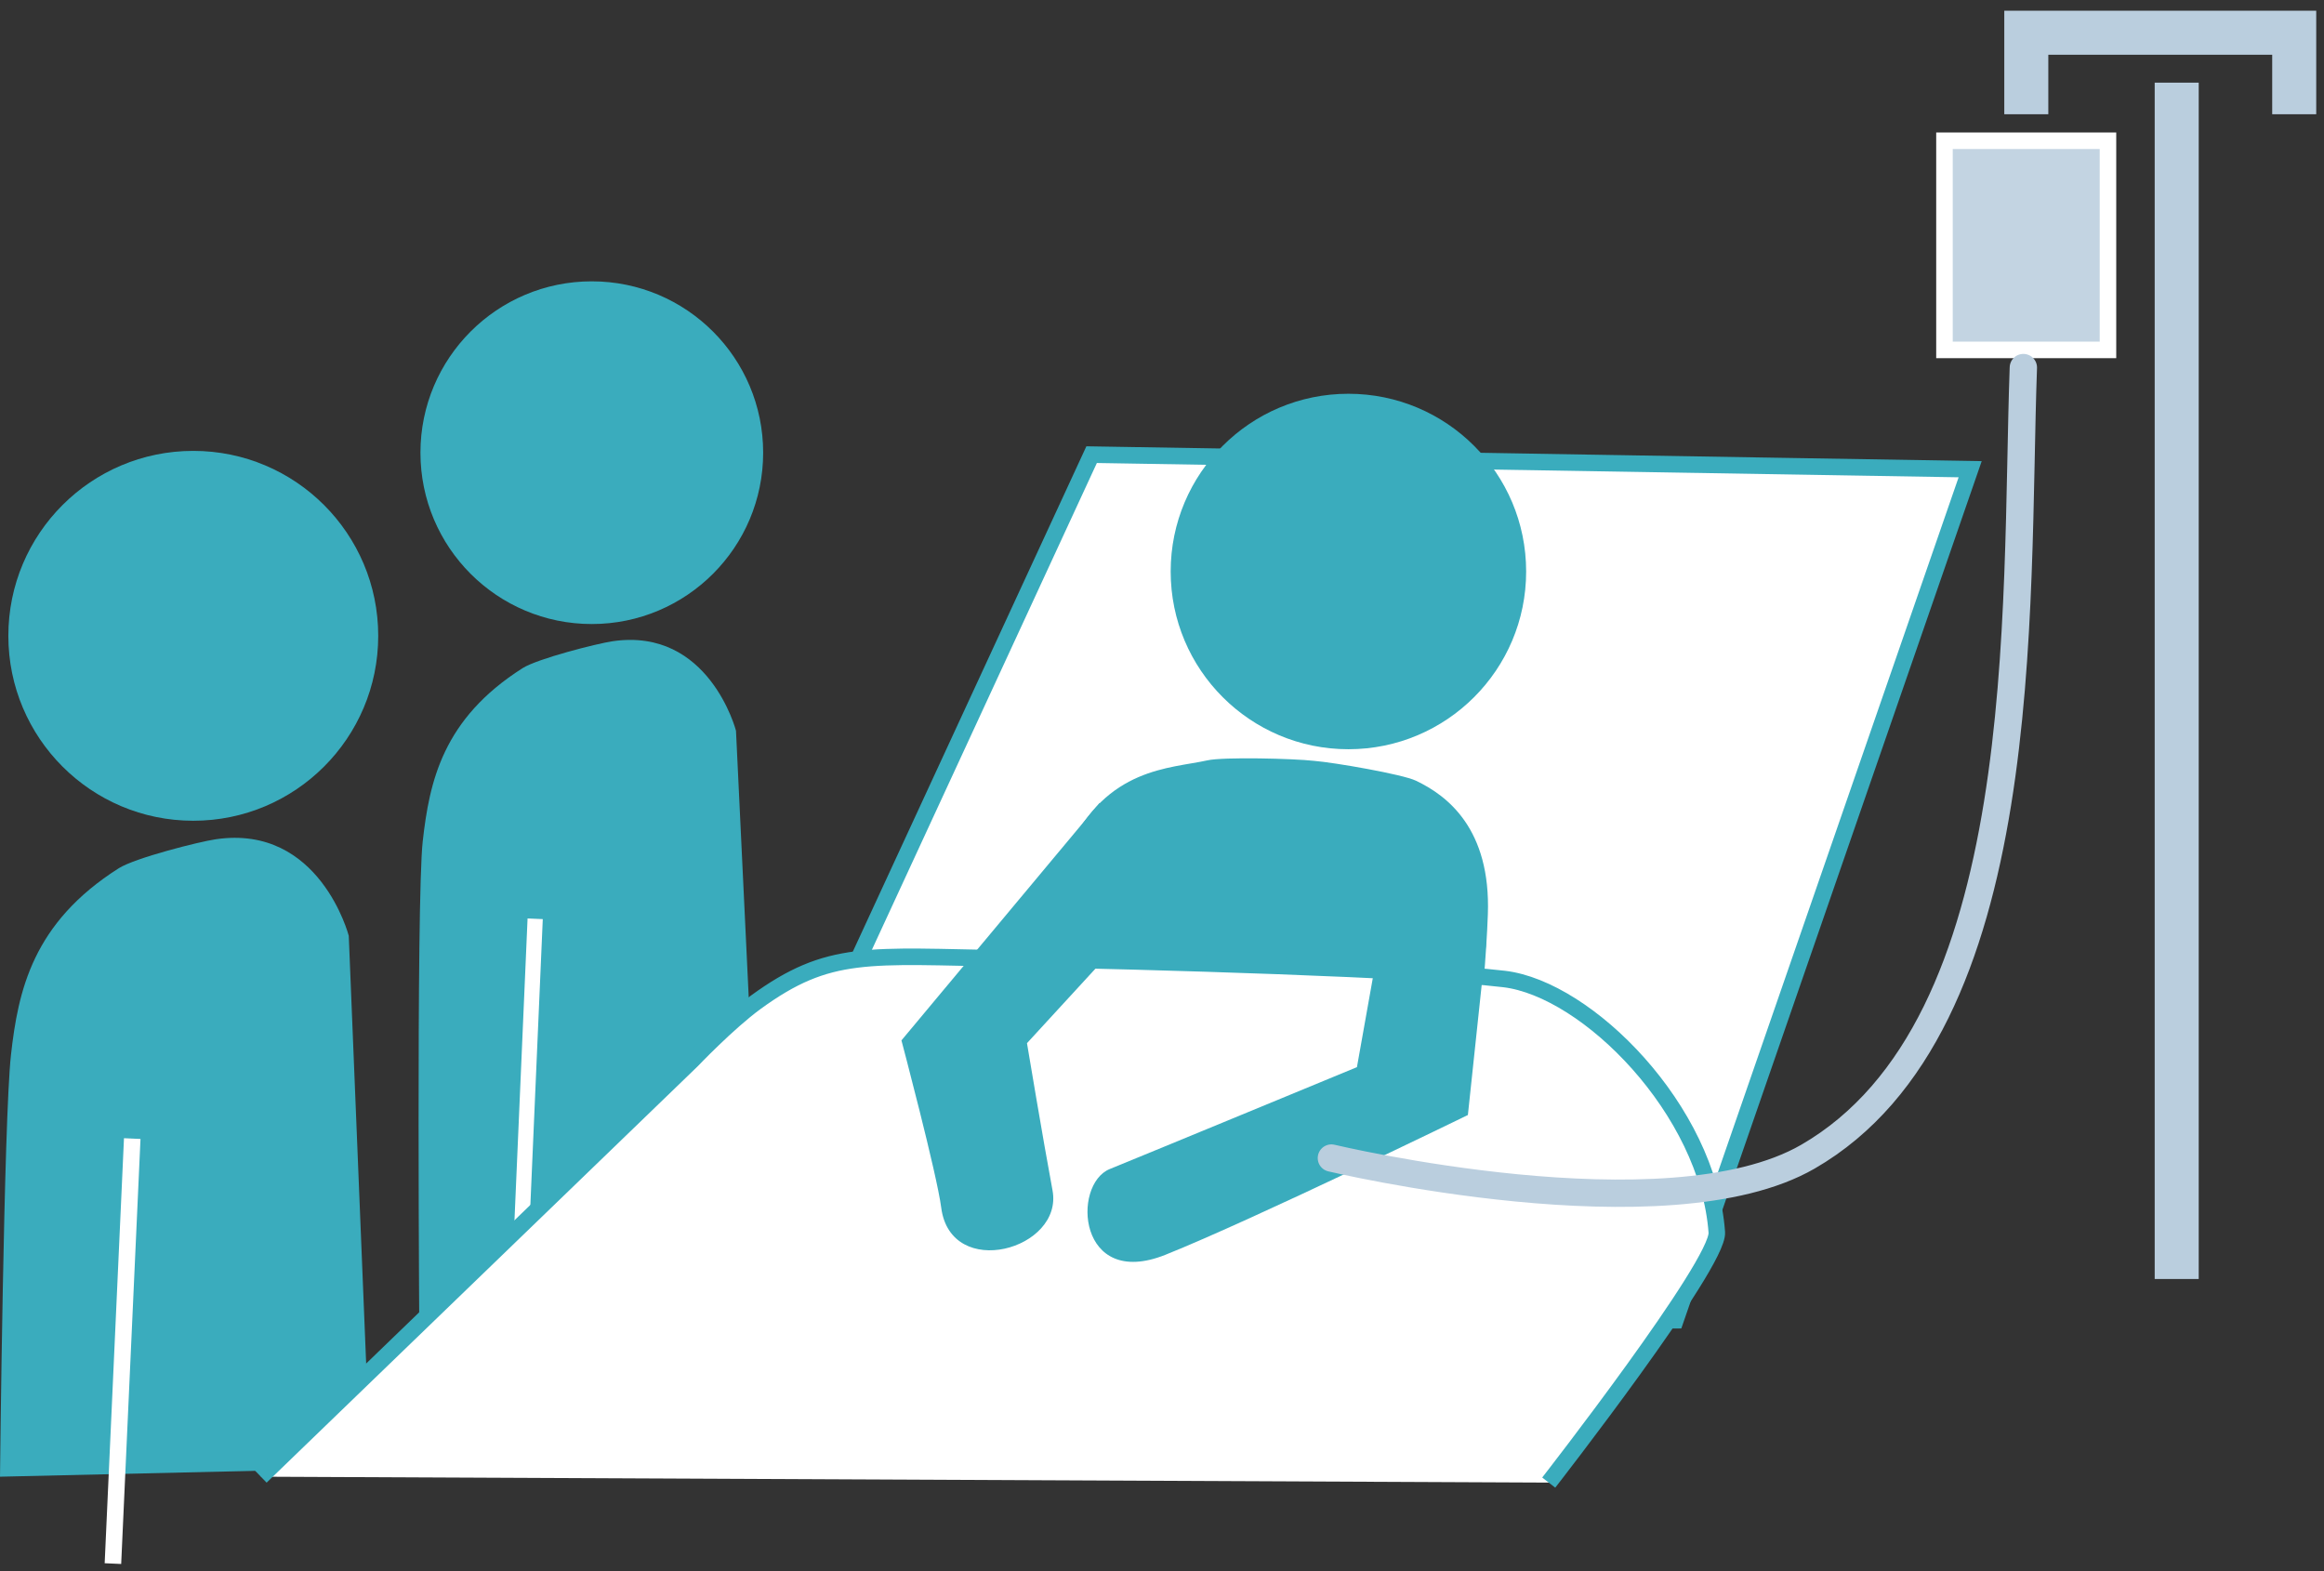
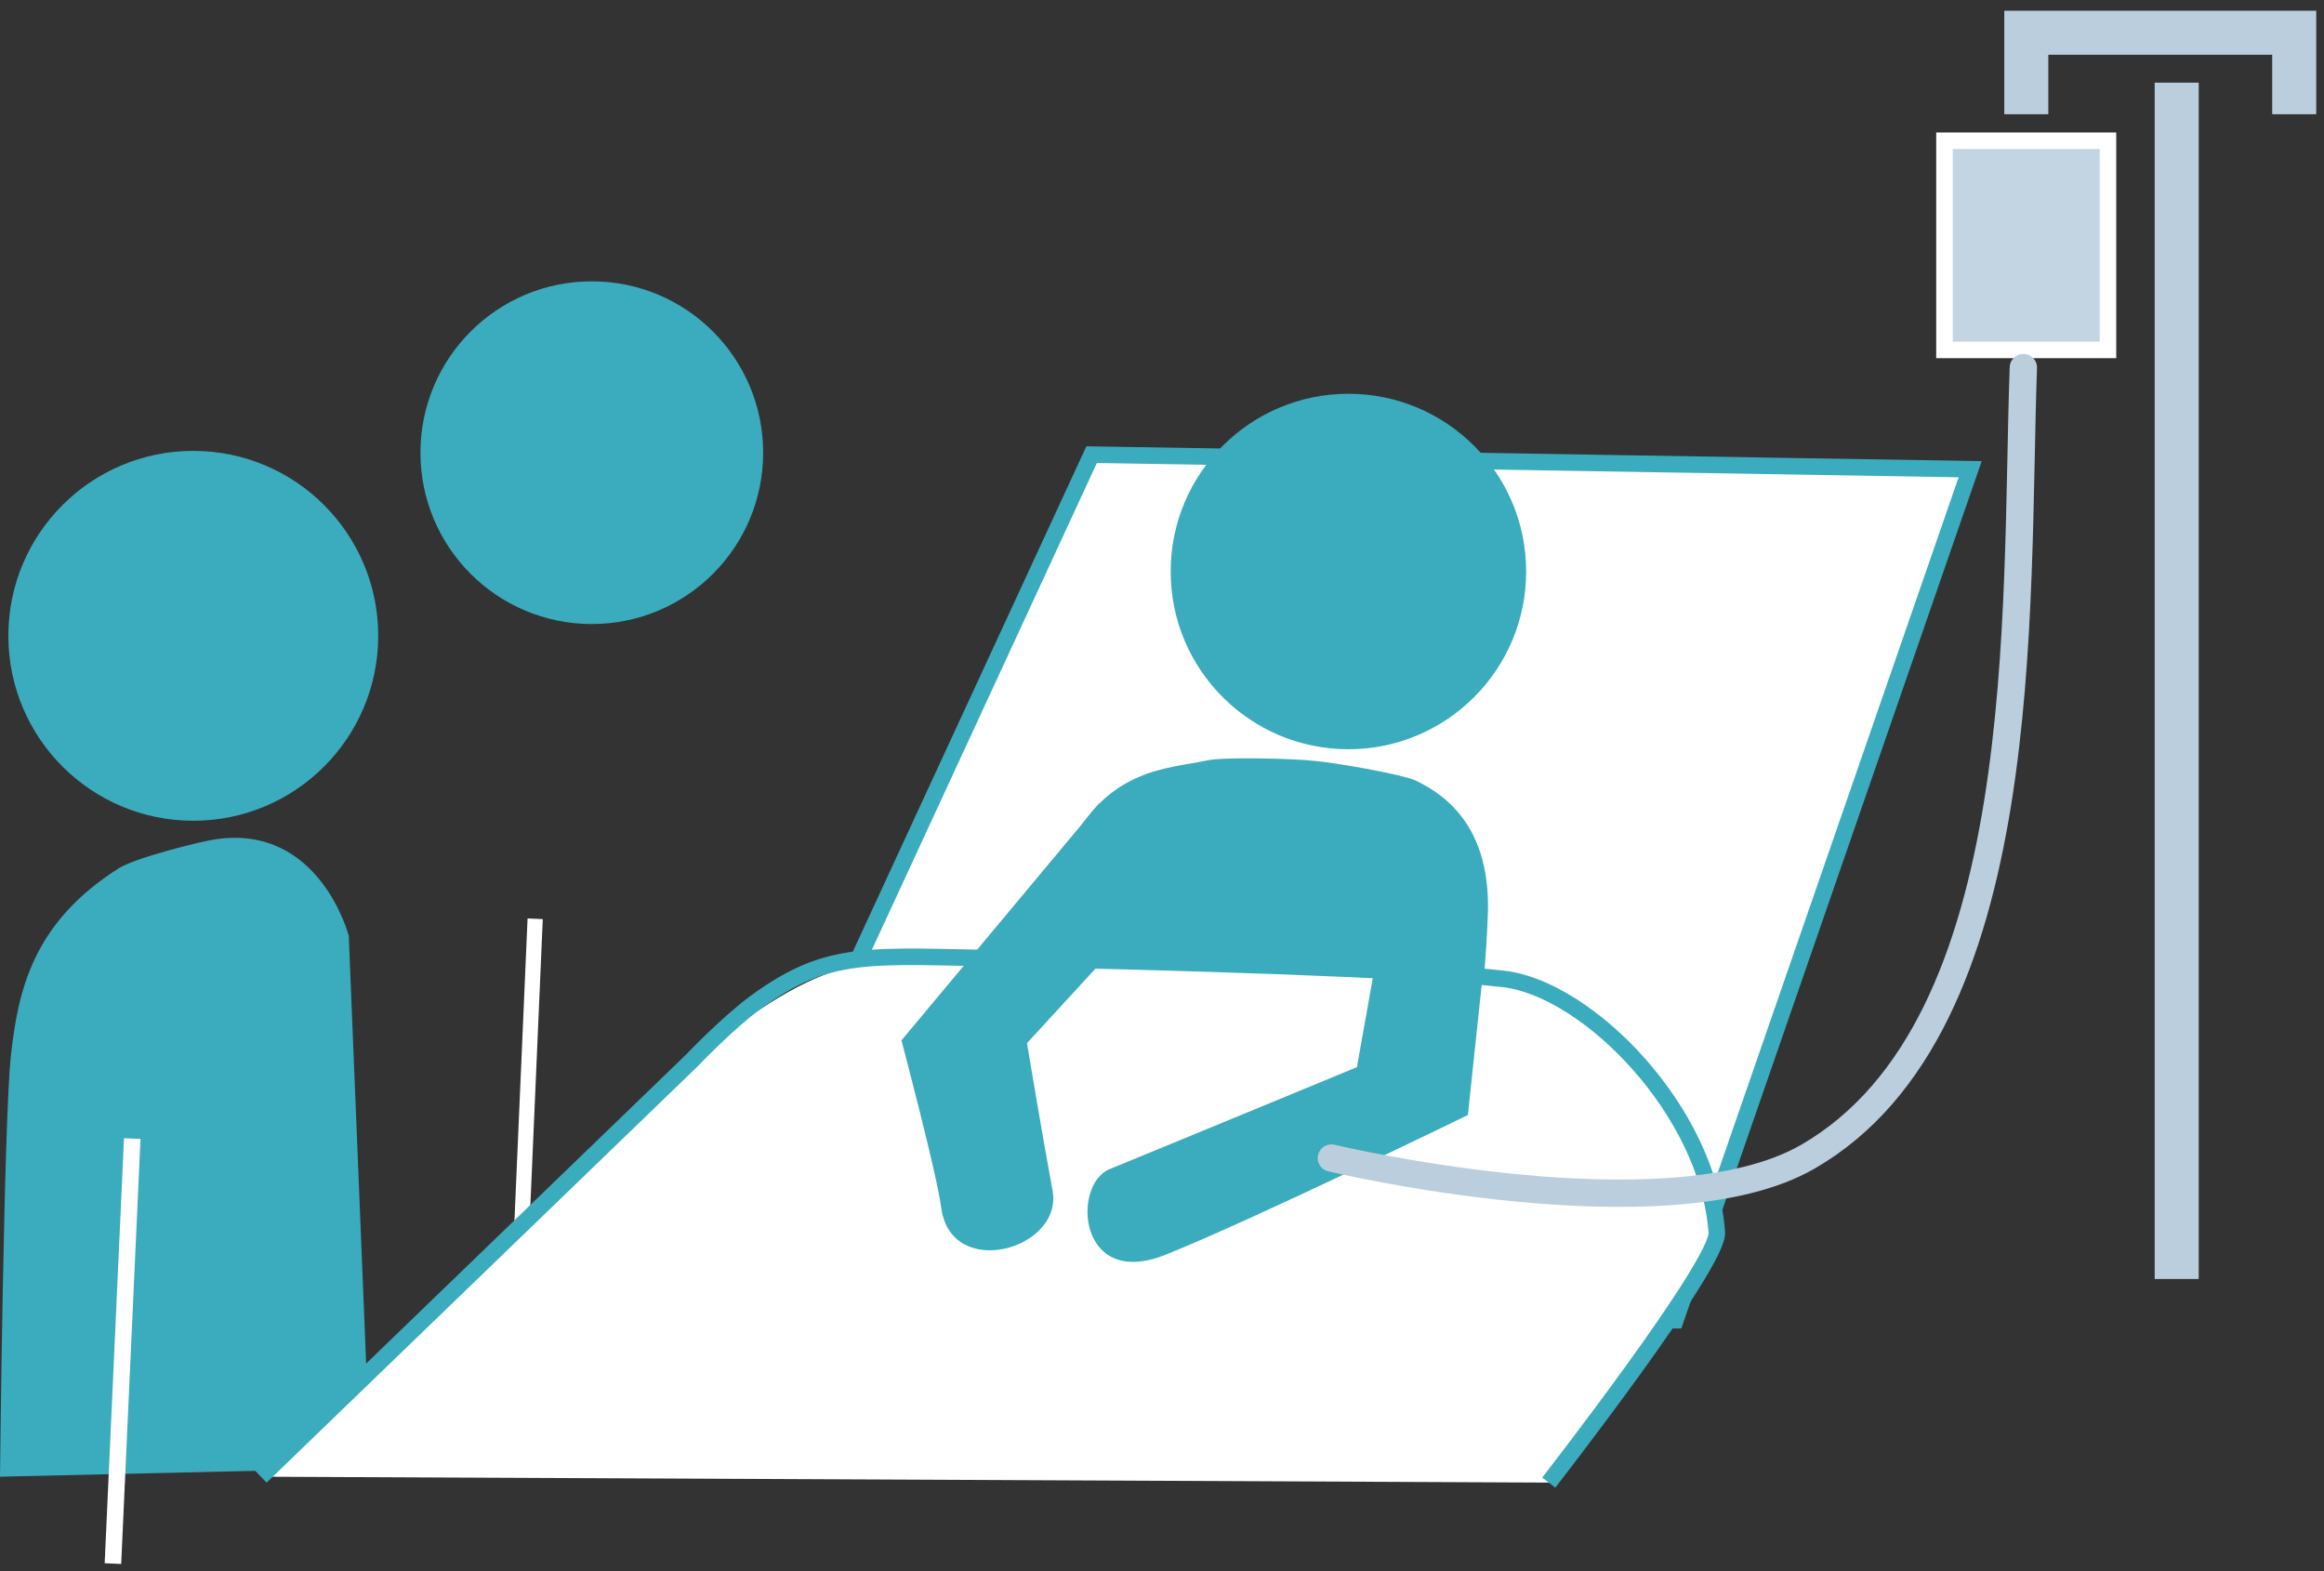
<svg xmlns="http://www.w3.org/2000/svg" width="142" height="96" viewBox="0 0 142 96" fill="none">
  <rect x="0" y="0" width="142" height="96" fill="#333333" stroke="none" />
  <path d="M36.16 38.13C41.942 38.13 46.63 33.442 46.63 27.66C46.63 21.878 41.942 17.19 36.16 17.19C30.378 17.19 25.69 21.878 25.69 27.66C25.69 33.442 30.378 38.13 36.16 38.13Z" fill="#3AACBD" />
-   <path d="M37.44 39.18C36.48 39.32 32.87 40.24 31.94 40.82C27.05 43.92 26.24 47.75 25.83 51.4C25.42 55.05 25.63 82.95 25.63 82.95L46.19 70.18L44.97 44.65C44.97 44.65 43.33 38.32 37.44 39.18Z" fill="#3AACBD" />
  <path d="M32.7 56.14L31.79 77.11" stroke="white" stroke-width="0.93" stroke-miterlimit="10" />
  <path d="M11.81 50.15C18.051 50.15 23.11 45.091 23.11 38.85C23.11 32.609 18.051 27.55 11.81 27.55C5.569 27.55 0.51 32.609 0.51 38.85C0.51 45.091 5.569 50.15 11.81 50.15Z" fill="#3AACBD" />
  <path d="M13.19 51.28C12.16 51.43 8.26 52.42 7.26 53.05C1.99 56.39 1.11 60.53 0.67 64.46C0.23 68.39 0 90.23 0 90.23L16.92 89.84L22.63 89.64L21.31 57.18C21.31 57.18 19.54 50.35 13.19 51.28Z" fill="#3AACBD" />
  <path d="M8.08 69.57L6.9 95.54" stroke="white" stroke-width="1.01" stroke-miterlimit="10" />
  <path d="M46.72 71.01L66.7 27.78L120.38 28.67L102.37 80.67L87.28 80.8L46.72 71.01Z" fill="white" stroke="#3AACBD" stroke-width="1.01" stroke-miterlimit="10" />
  <path d="M82.39 45.78C88.388 45.78 93.25 40.918 93.25 34.92C93.25 28.922 88.388 24.06 82.39 24.06C76.392 24.06 71.53 28.922 71.53 34.92C71.53 40.918 76.392 45.78 82.39 45.78Z" fill="#3AACBD" />
  <path d="M65.25 51.91C67.63 46.88 71.49 46.97 73.77 46.46C74.75 46.24 79.06 46.35 80.29 46.49C81.53 46.59 85.69 47.31 86.51 47.7C88.43 48.61 91.1 50.64 90.91 55.88C90.74 60.66 89.73 69.08 89.27 73.98L84.49 66.51L75.2 73.29L63.79 72.18L62.3 61.39C62.3 61.39 63.07 56.49 65.25 51.91Z" fill="#3AACBD" />
-   <path d="M15.94 90.23L42.27 64.8C42.27 64.8 44.47 62.49 46.18 61.24C50.66 57.98 53 58.42 61.66 58.57C70.24 58.72 86.82 59.21 91.91 59.82C97 60.43 104.36 67.83 104.9 75.3C105.04 77.23 94.63 90.59 94.63 90.59" fill="white" />
+   <path d="M15.94 90.23L42.27 64.8C50.66 57.98 53 58.42 61.66 58.57C70.24 58.72 86.82 59.21 91.91 59.82C97 60.43 104.36 67.83 104.9 75.3C105.04 77.23 94.63 90.59 94.63 90.59" fill="white" />
  <path d="M15.94 90.23L42.27 64.8C42.27 64.8 44.47 62.49 46.18 61.24C50.66 57.98 53 58.42 61.66 58.57C70.24 58.72 86.82 59.21 91.91 59.82C97 60.43 104.36 67.83 104.9 75.3C105.04 77.23 94.63 90.59 94.63 90.59" stroke="#3AACBD" stroke-width="1.01" stroke-miterlimit="10" />
  <path d="M62.75 63.74C62.75 63.74 63.75 69.74 64.31 72.73C64.99 76.35 58.09 78.27 57.51 73.79C57.25 71.75 55.08 63.57 55.08 63.57L67.18 49.07L72.25 53.4L62.75 63.74Z" fill="#3AACBD" />
  <path d="M82.9 65.21C82.9 65.21 70.15 70.48 67.81 71.43C65.47 72.38 65.86 78.81 71.21 76.67C76.56 74.53 89.69 68.13 89.69 68.13L90.82 57.48L84.68 55.28L82.91 65.21H82.9Z" fill="#3AACBD" />
  <path d="M133 5.05V78.15" stroke="#BACEDE" stroke-width="2.69" stroke-miterlimit="10" />
  <path d="M128.8 8.6H118.81V21.38H128.8V8.6Z" fill="#C3D4E2" stroke="white" stroke-width="1.01" stroke-miterlimit="10" />
  <path d="M123.81 6.98V2H140.18V6.98" stroke="#BACEDE" stroke-width="2.69" stroke-miterlimit="10" />
  <path d="M123.63 22.46C123.1 37.23 124.34 62.67 110.46 70.68C101.84 75.65 81.35 70.76 81.35 70.76" stroke="#BACEDE" stroke-width="1.67" stroke-miterlimit="10" stroke-linecap="round" />
</svg>